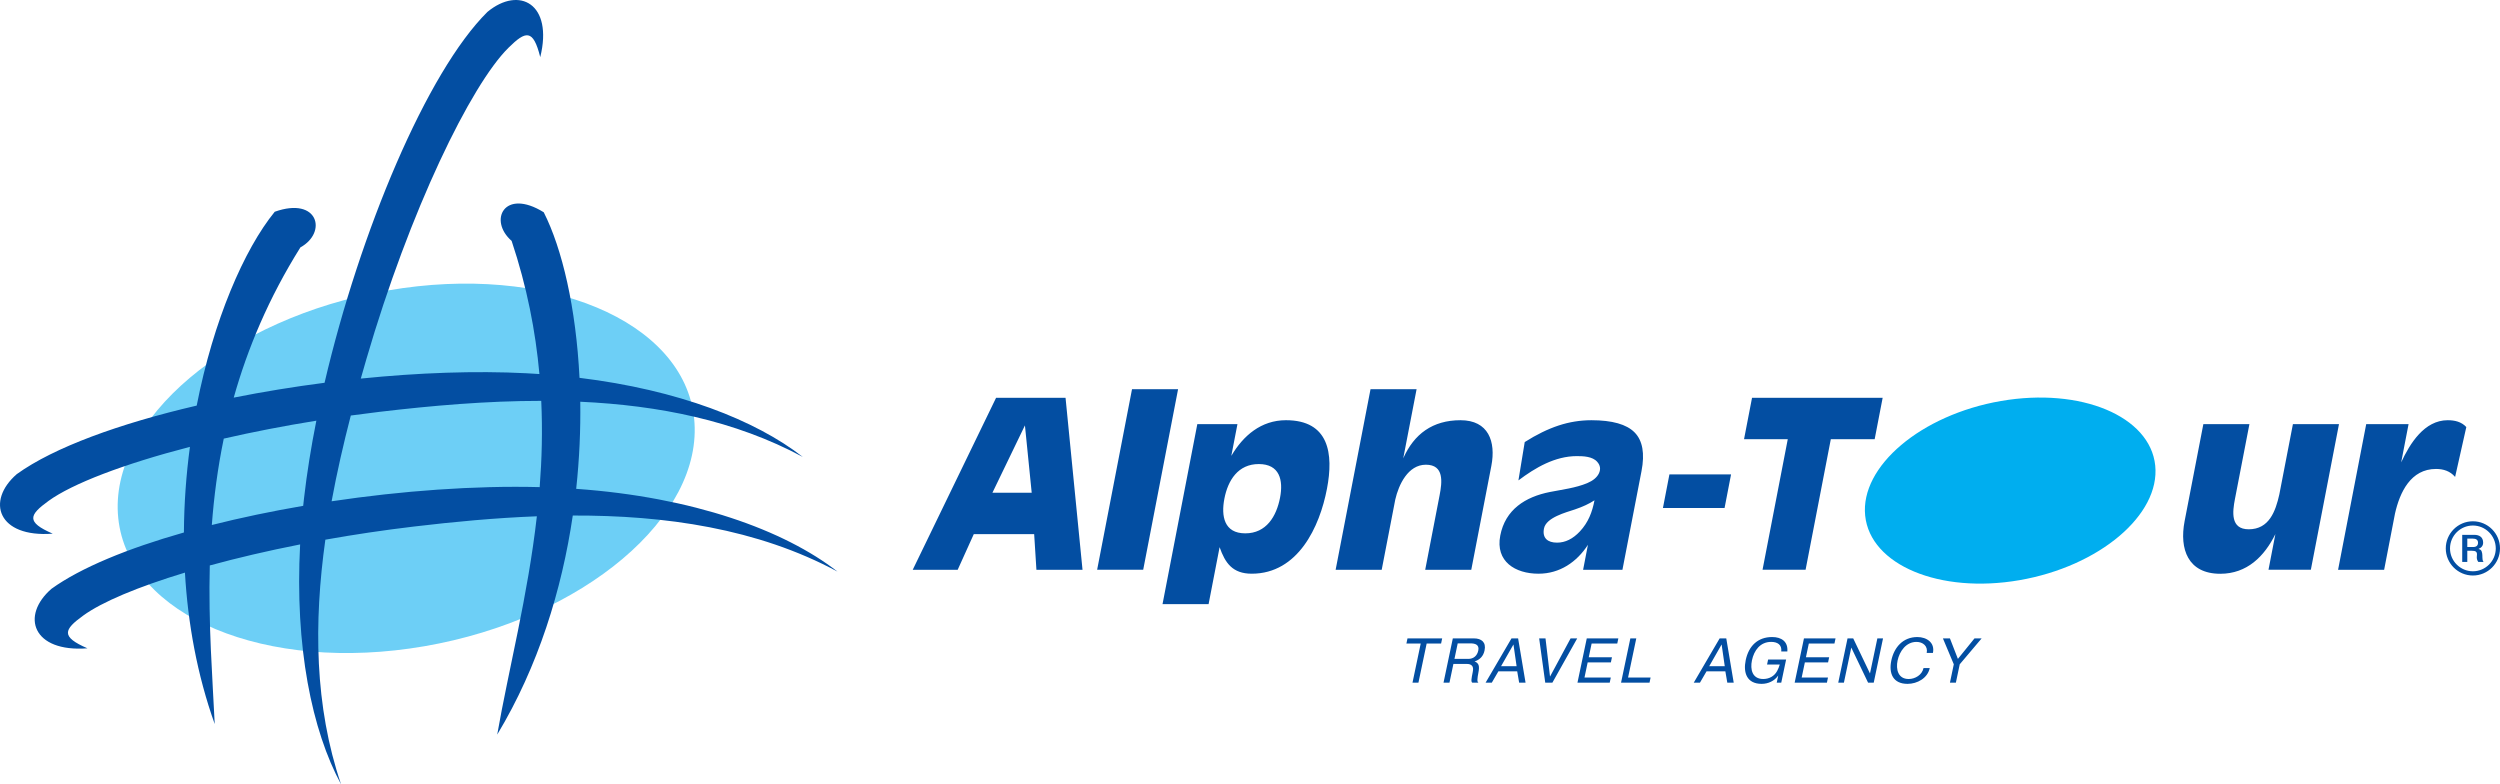
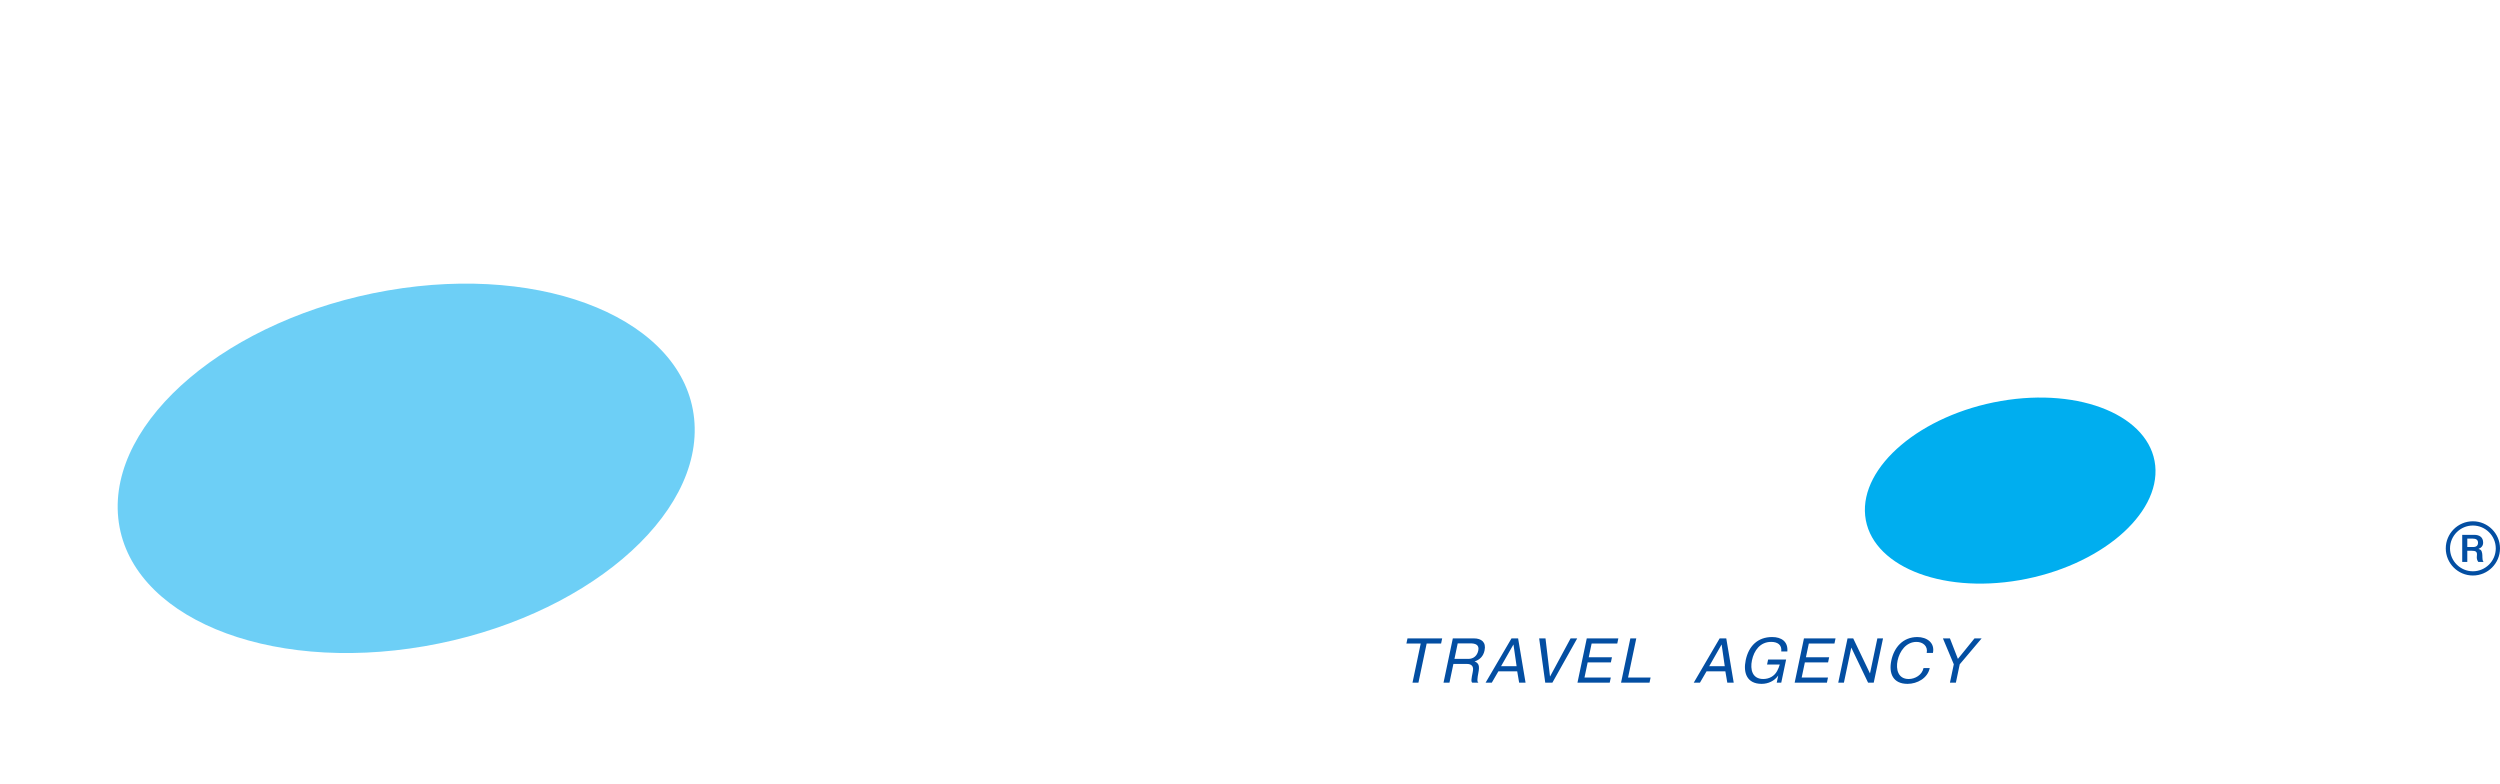
<svg xmlns="http://www.w3.org/2000/svg" version="1.0" id="Layer_1" x="0px" y="0px" width="409.79px" height="128.572px" viewBox="0 0 409.79 128.572" enable-background="new 0 0 409.79 128.572" xml:space="preserve">
  <g>
    <path fill-rule="evenodd" clip-rule="evenodd" fill="#034EA2" d="M405.346,85.447c2.447,0,4.444,1.997,4.444,4.444   s-1.997,4.444-4.444,4.444s-4.444-1.997-4.444-4.444S402.898,85.447,405.346,85.447L405.346,85.447z M405.346,86.141   c2.065,0,3.751,1.686,3.751,3.751s-1.686,3.751-3.751,3.751s-3.75-1.686-3.75-3.751S403.28,86.141,405.346,86.141L405.346,86.141z    M406.188,88.953c0-0.446-0.299-0.671-0.897-0.671h-0.861v1.384h0.948C405.917,89.666,406.188,89.43,406.188,88.953L406.188,88.953   z M407.094,92.114h-0.854c-0.169-0.216-0.254-0.469-0.254-0.762l0.031-0.497c0-0.192-0.059-0.339-0.18-0.436   c-0.12-0.098-0.366-0.146-0.738-0.146h-0.669v1.841h-0.832v-4.445h1.973c0.843,0,1.456,0.38,1.456,1.284   c0,0.47-0.248,0.809-0.743,1.016v0.025c0.248,0.053,0.408,0.167,0.482,0.343c0.191,0.459,0.105,0.89,0.165,1.356   C406.953,91.864,406.986,91.978,407.094,92.114L407.094,92.114z" />
-     <path fill-rule="evenodd" clip-rule="evenodd" fill="#034EA2" d="M163.271,65.211h11.389l2.782,28.184h-7.557l-0.369-5.845h-9.896   l-2.641,5.845h-7.369L163.271,65.211L163.271,65.211z M162.672,80.771h6.441l-1.107-11.02h-0.013L162.672,80.771L162.672,80.771z    M185.557,63.793h7.551l-5.72,29.601h-7.551L185.557,63.793L185.557,63.793z M196.258,69.525h6.579l-1.005,5.199   c1.948-3.315,4.885-5.845,8.956-5.845c7.063,0,7.834,5.481,6.719,11.251c-1.187,6.215-4.73,13.909-12.333,13.909   c-3.14,0-4.358-1.76-5.261-4.352l-1.806,9.344h-7.551L196.258,69.525L196.258,69.525z M204.12,87.424   c3.454,0,5.109-2.786,5.7-5.845c0.559-2.89-0.07-5.513-3.487-5.513c-3.391,0-5.054,2.653-5.637,5.676   C200.146,84.587,200.638,87.424,204.12,87.424L204.12,87.424z M224.652,63.793h7.551l-2.189,11.333   c1.77-3.995,4.829-6.246,9.385-6.246c4.581,0,5.828,3.488,5.058,7.481l-3.291,17.033h-7.551l2.365-12.242   c0.41-2.124,0.765-4.979-2.255-4.979c-2.939,0-4.463,3.291-5.018,5.714l-2.224,11.508h-7.551L224.652,63.793L224.652,63.793z    M252.185,94.04c-3.816,0-7.089-2.006-6.269-6.246c0.824-4.269,4.104-6.349,8.142-7.149c2.001-0.394,4.216-0.66,6.105-1.448   c0.97-0.408,1.613-0.947,1.931-1.618c0.313-0.678,0.221-1.305-0.283-1.875c-0.768-0.89-2.273-0.94-3.343-0.94   c-3.575,0-6.808,1.895-9.574,3.981l1.032-6.283c1.93-1.224,3.772-2.126,5.54-2.71c1.763-0.583,3.562-0.871,5.387-0.871   c3.405,0,5.767,0.664,7.083,2c1.315,1.336,1.691,3.449,1.133,6.341l-3.126,16.174h-6.446l0.791-4.096   C258.47,92.124,255.67,94.04,252.185,94.04L252.185,94.04z M261.364,82.006c-0.855,0.564-1.931,1.065-3.232,1.505   c-1.409,0.475-4.699,1.307-5.05,3.123c-0.307,1.589,0.627,2.314,2.143,2.314c1.349,0,2.597-0.615,3.749-1.844   C260.354,85.618,260.988,83.954,261.364,82.006L261.364,82.006z M273.644,77.76h10.104l-1.065,5.513h-10.103L273.644,77.76   L273.644,77.76z M293.044,71.99h-7.168l1.31-6.779h21.411l-1.31,6.779H300.1l-4.136,21.404h-7.056L293.044,71.99L293.044,71.99z    M366.346,81.779c-0.409,2.119-0.767,4.98,2.256,4.98c3.346,0,4.397-2.947,5.017-5.714l2.227-11.521h7.551l-4.612,23.869h-6.942   l1.129-5.845c-1.804,3.651-4.646,6.503-9.032,6.503c-5.291,0-6.734-4.031-5.845-8.636l3.07-15.892h7.551L366.346,81.779   L366.346,81.779z M387.86,69.525h6.942l-1.21,6.266c1.426-3.085,3.798-6.911,7.625-6.911c1.145,0,2.247,0.247,3.051,1.122   l-1.836,8.172c-0.821-0.951-1.9-1.305-3.129-1.305c-4.146,0-5.94,3.82-6.726,7.319l-1.779,9.206h-7.55L387.86,69.525L387.86,69.525   z" />
    <path fill-rule="evenodd" clip-rule="evenodd" fill="#6DCFF6" d="M63.584,47.609c25.996-4.494,48.546,4.94,50.197,21   c1.652,16.061-18.203,32.824-44.199,37.317s-48.546-4.94-50.198-21.001C17.733,68.866,37.589,52.103,63.584,47.609L63.584,47.609z" />
-     <path fill-rule="evenodd" clip-rule="evenodd" fill="#00AEEF" d="M327.994,65.729c13.093-2.263,24.45,2.488,25.282,10.578   c0.832,8.089-9.169,16.532-22.262,18.795c-13.094,2.264-24.451-2.488-25.283-10.577S314.9,67.992,327.994,65.729L327.994,65.729z" />
-     <path fill-rule="evenodd" clip-rule="evenodd" fill="#034EA2" d="M8.44,96.512c4.79-3.454,12.495-6.611,21.706-9.229   c0.027-4.797,0.38-9.506,0.985-14.035C20.186,76.081,11.82,79.306,7.965,82.1c-3.188,2.312-3.742,3.458,0.68,5.376   c-8.996,0.688-10.991-5.336-5.893-9.76c6.086-4.389,16.878-8.3,29.49-11.233c2.741-13.996,7.784-25.625,12.793-31.775   c7.154-2.542,8.652,3.405,4.205,5.842c-5.206,8.314-8.664,16.583-10.927,24.625c4.826-0.962,9.836-1.781,14.888-2.433   C58.978,38.015,69.967,11.788,79.9,1.95c5.203-4.3,10.814-1.34,8.655,7.419c-1.164-4.677-2.386-4.32-5.19-1.556   c-6.171,6.083-16.21,26.669-23.319,51.085c-0.305,1.045-0.606,2.099-0.905,3.158c9.402-0.958,18.752-1.304,27.126-0.874   c0.724,0.038,1.441,0.082,2.153,0.13c-0.632-7.003-2.039-14.279-4.557-21.828c-3.853-3.353-1.215-8.712,5.265-4.688   c3.025,5.958,5.296,15.691,5.862,27.138c16.18,1.977,28.844,6.923,36.605,12.97c-11.14-5.999-23.706-8.467-36.48-9.052   c0.066,4.577-0.138,9.376-0.669,14.278c19.168,1.356,34.105,6.766,42.838,13.568c-13.146-7.078-28.279-9.241-43.396-9.193   c-1.79,12.155-5.646,24.715-12.386,35.905c1.882-10.761,5.012-22.69,6.498-35.781c-6.825,0.261-13.594,0.902-20.12,1.676   c-5.01,0.594-9.89,1.327-14.549,2.158c-1.902,13.556-1.786,27.304,2.579,40.108c-4.791-8.845-7.604-22.552-6.714-39.333   c-5.331,1.049-10.315,2.219-14.808,3.449c-0.252,9.599,0.447,18.407,0.809,25.997c-2.891-8.104-4.403-16.531-4.882-24.824   c-7.74,2.344-13.614,4.823-16.663,7.034c-3.188,2.311-3.742,3.457,0.68,5.375C5.337,106.958,3.342,100.936,8.44,96.512L8.44,96.512   z M34.722,86.056c4.739-1.196,9.786-2.253,14.976-3.142c0.045-0.436,0.093-0.873,0.144-1.312c0.465-4.053,1.146-8.302,2.013-12.646   c-5.343,0.858-10.443,1.856-15.176,2.94C35.677,76.734,35.067,81.469,34.722,86.056L34.722,86.056z M54.356,82.168   c11.505-1.72,23.453-2.595,34.106-2.321c0.358-4.577,0.481-9.29,0.256-14.139c-8.979-0.002-17.962,0.787-26.526,1.802   c-1.577,0.188-3.142,0.388-4.69,0.602C56.311,72.717,55.229,77.419,54.356,82.168L54.356,82.168z" />
+     <path fill-rule="evenodd" clip-rule="evenodd" fill="#00AEEF" d="M327.994,65.729c13.093-2.263,24.45,2.488,25.282,10.578   c0.832,8.089-9.169,16.532-22.262,18.795c-13.094,2.264-24.451-2.488-25.283-10.577S314.9,67.992,327.994,65.729z" />
    <path fill-rule="evenodd" clip-rule="evenodd" fill="#034EA2" d="M230.534,105.482l0.177-0.841h5.685l-0.177,0.841h-2.367   l-1.347,6.414h-0.974l1.348-6.414H230.534L230.534,105.482z M238.408,108.004h2.271c0.875,0,1.457-0.53,1.634-1.371   c0.197-0.938-0.477-1.173-1.276-1.173h-2.096L238.408,108.004L238.408,108.004z M241.591,104.642c1.258,0,2.036,0.638,1.753,1.969   c-0.194,0.93-0.74,1.511-1.64,1.813c0.31,0.104,0.523,0.288,0.642,0.553c0.115,0.266,0.106,0.723-0.03,1.372   c-0.077,0.376-0.125,0.715-0.142,1.018c-0.015,0.302,0.042,0.479,0.172,0.53h-1.018c-0.111-0.073-0.153-0.243-0.131-0.507   c0.021-0.264,0.092-0.677,0.208-1.234c0.104-0.485,0.064-0.826-0.116-1.025c-0.179-0.197-0.438-0.297-0.778-0.297h-2.277   l-0.644,3.063h-0.974l1.524-7.255H241.591L241.591,104.642z M248.594,109.198l-0.513-3.561l-2.031,3.561H248.594L248.594,109.198z    M244.533,111.896h-1.018l4.244-7.255h1.084l1.219,7.255h-1.051l-0.319-1.858h-3.081L244.533,111.896L244.533,111.896z    M257.446,104.642h1.084l-4.068,7.255h-1.173l-0.996-7.255h1.039l0.741,6.26L257.446,104.642L257.446,104.642z M264.225,107.738   l-0.177,0.841h-3.805l-0.52,2.478h4.313l-0.177,0.84h-5.287l1.524-7.255h5.176l-0.177,0.841h-4.202l-0.474,2.256H264.225   L264.225,107.738z M270.383,111.896h-4.667l1.524-7.255h0.973l-1.347,6.415h3.693L270.383,111.896L270.383,111.896z    M282.714,109.198l-0.513-3.561l-2.031,3.561H282.714L282.714,109.198z M278.652,111.896h-1.017l4.244-7.255h1.084l1.219,7.255   h-1.051l-0.319-1.858h-3.081L278.652,111.896L278.652,111.896z M292.771,108.114l-0.794,3.782h-0.741l0.247-1.172   c-0.616,0.894-1.645,1.371-2.719,1.371c-2.438,0-3.048-1.835-2.614-3.893c0.483-2.295,1.952-3.782,4.334-3.782   c1.527,0,2.628,0.751,2.488,2.366h-0.995c0.123-1.121-0.643-1.57-1.661-1.57c-1.792,0-2.803,1.398-3.146,3.03   c-0.312,1.474,0.041,3.053,1.848,3.053c0.962,0,1.818-0.449,2.281-1.311c0.188-0.351,0.33-0.703,0.428-1.057h-2.079l0.171-0.818   H292.771L292.771,108.114z M299.827,107.738l-0.177,0.841h-3.805l-0.52,2.478h4.312l-0.177,0.84h-5.286l1.524-7.255h5.176   l-0.177,0.841h-4.203l-0.474,2.256H299.827L299.827,107.738z M302.247,111.896h-0.93l1.524-7.255h0.93l2.75,5.751l1.209-5.751   h0.929l-1.524,7.255h-0.929l-2.752-5.751L302.247,111.896L302.247,111.896z M316.315,109.508c-0.346,1.657-2.049,2.588-3.64,2.588   c-2.382,0-3.104-1.709-2.658-3.826c0.458-2.182,1.926-3.849,4.271-3.849c1.541,0,2.907,0.93,2.548,2.609h-1.018   c0.235-1.118-0.621-1.813-1.676-1.813c-1.703,0-2.775,1.533-3.097,3.053c-0.3,1.432,0.066,3.03,1.819,3.03   c1.076,0,2.197-0.68,2.433-1.792H316.315L316.315,109.508z M323.651,104.642h1.172l-3.591,4.247l-0.632,3.008h-0.973l0.632-3.008   l-1.784-4.247h1.15l1.307,3.362L323.651,104.642L323.651,104.642z" />
  </g>
</svg>